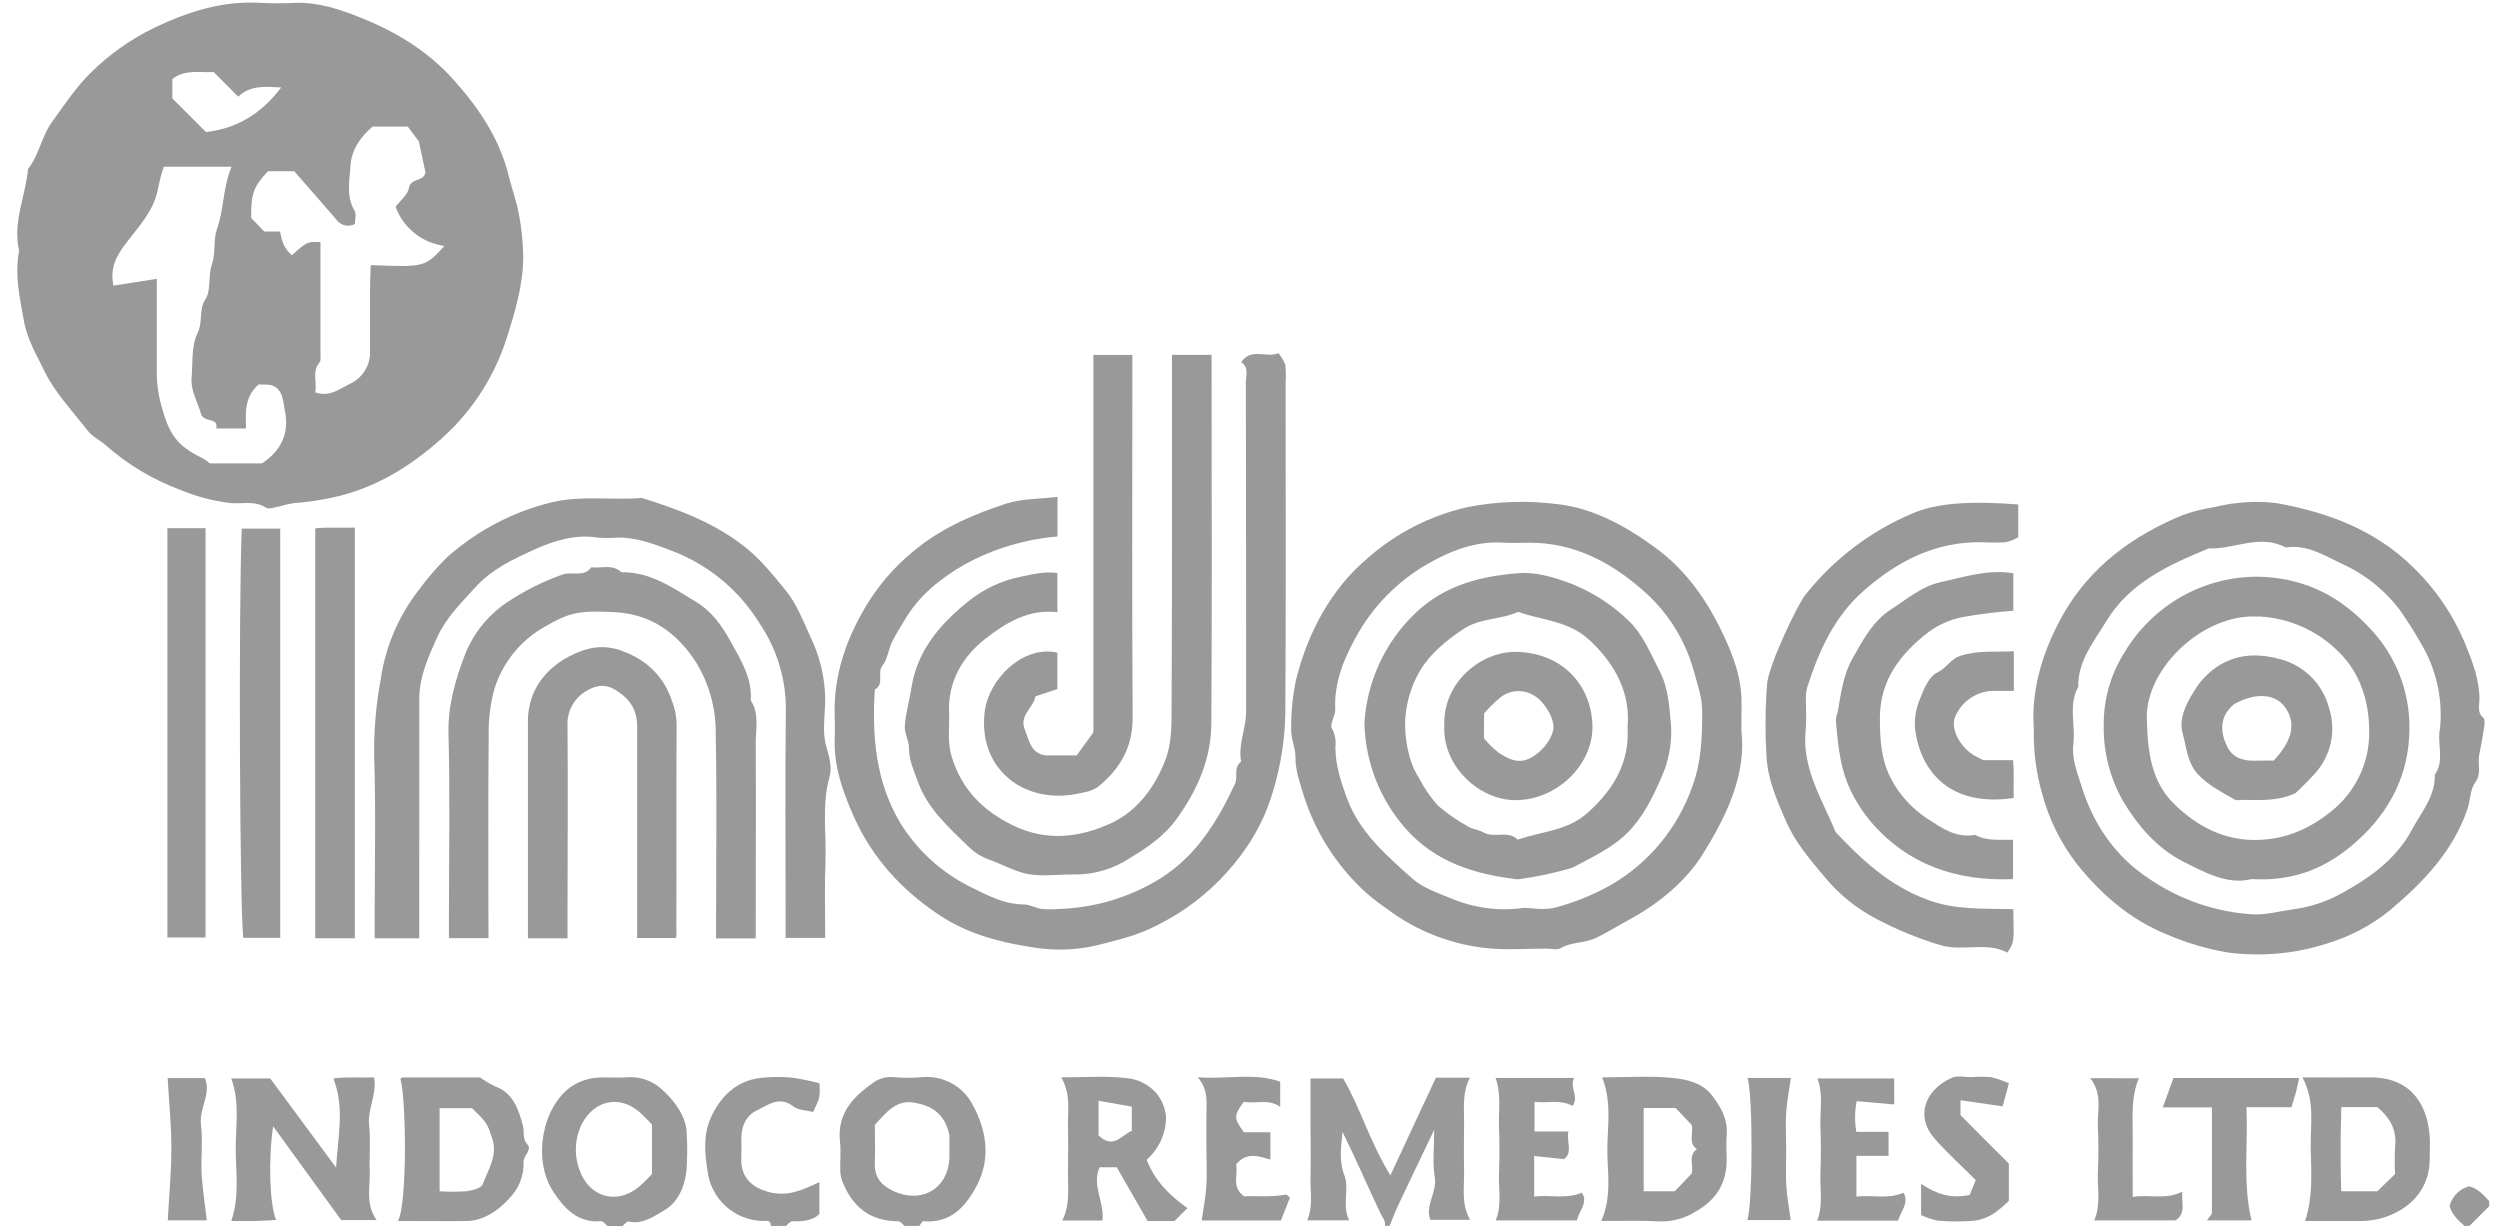
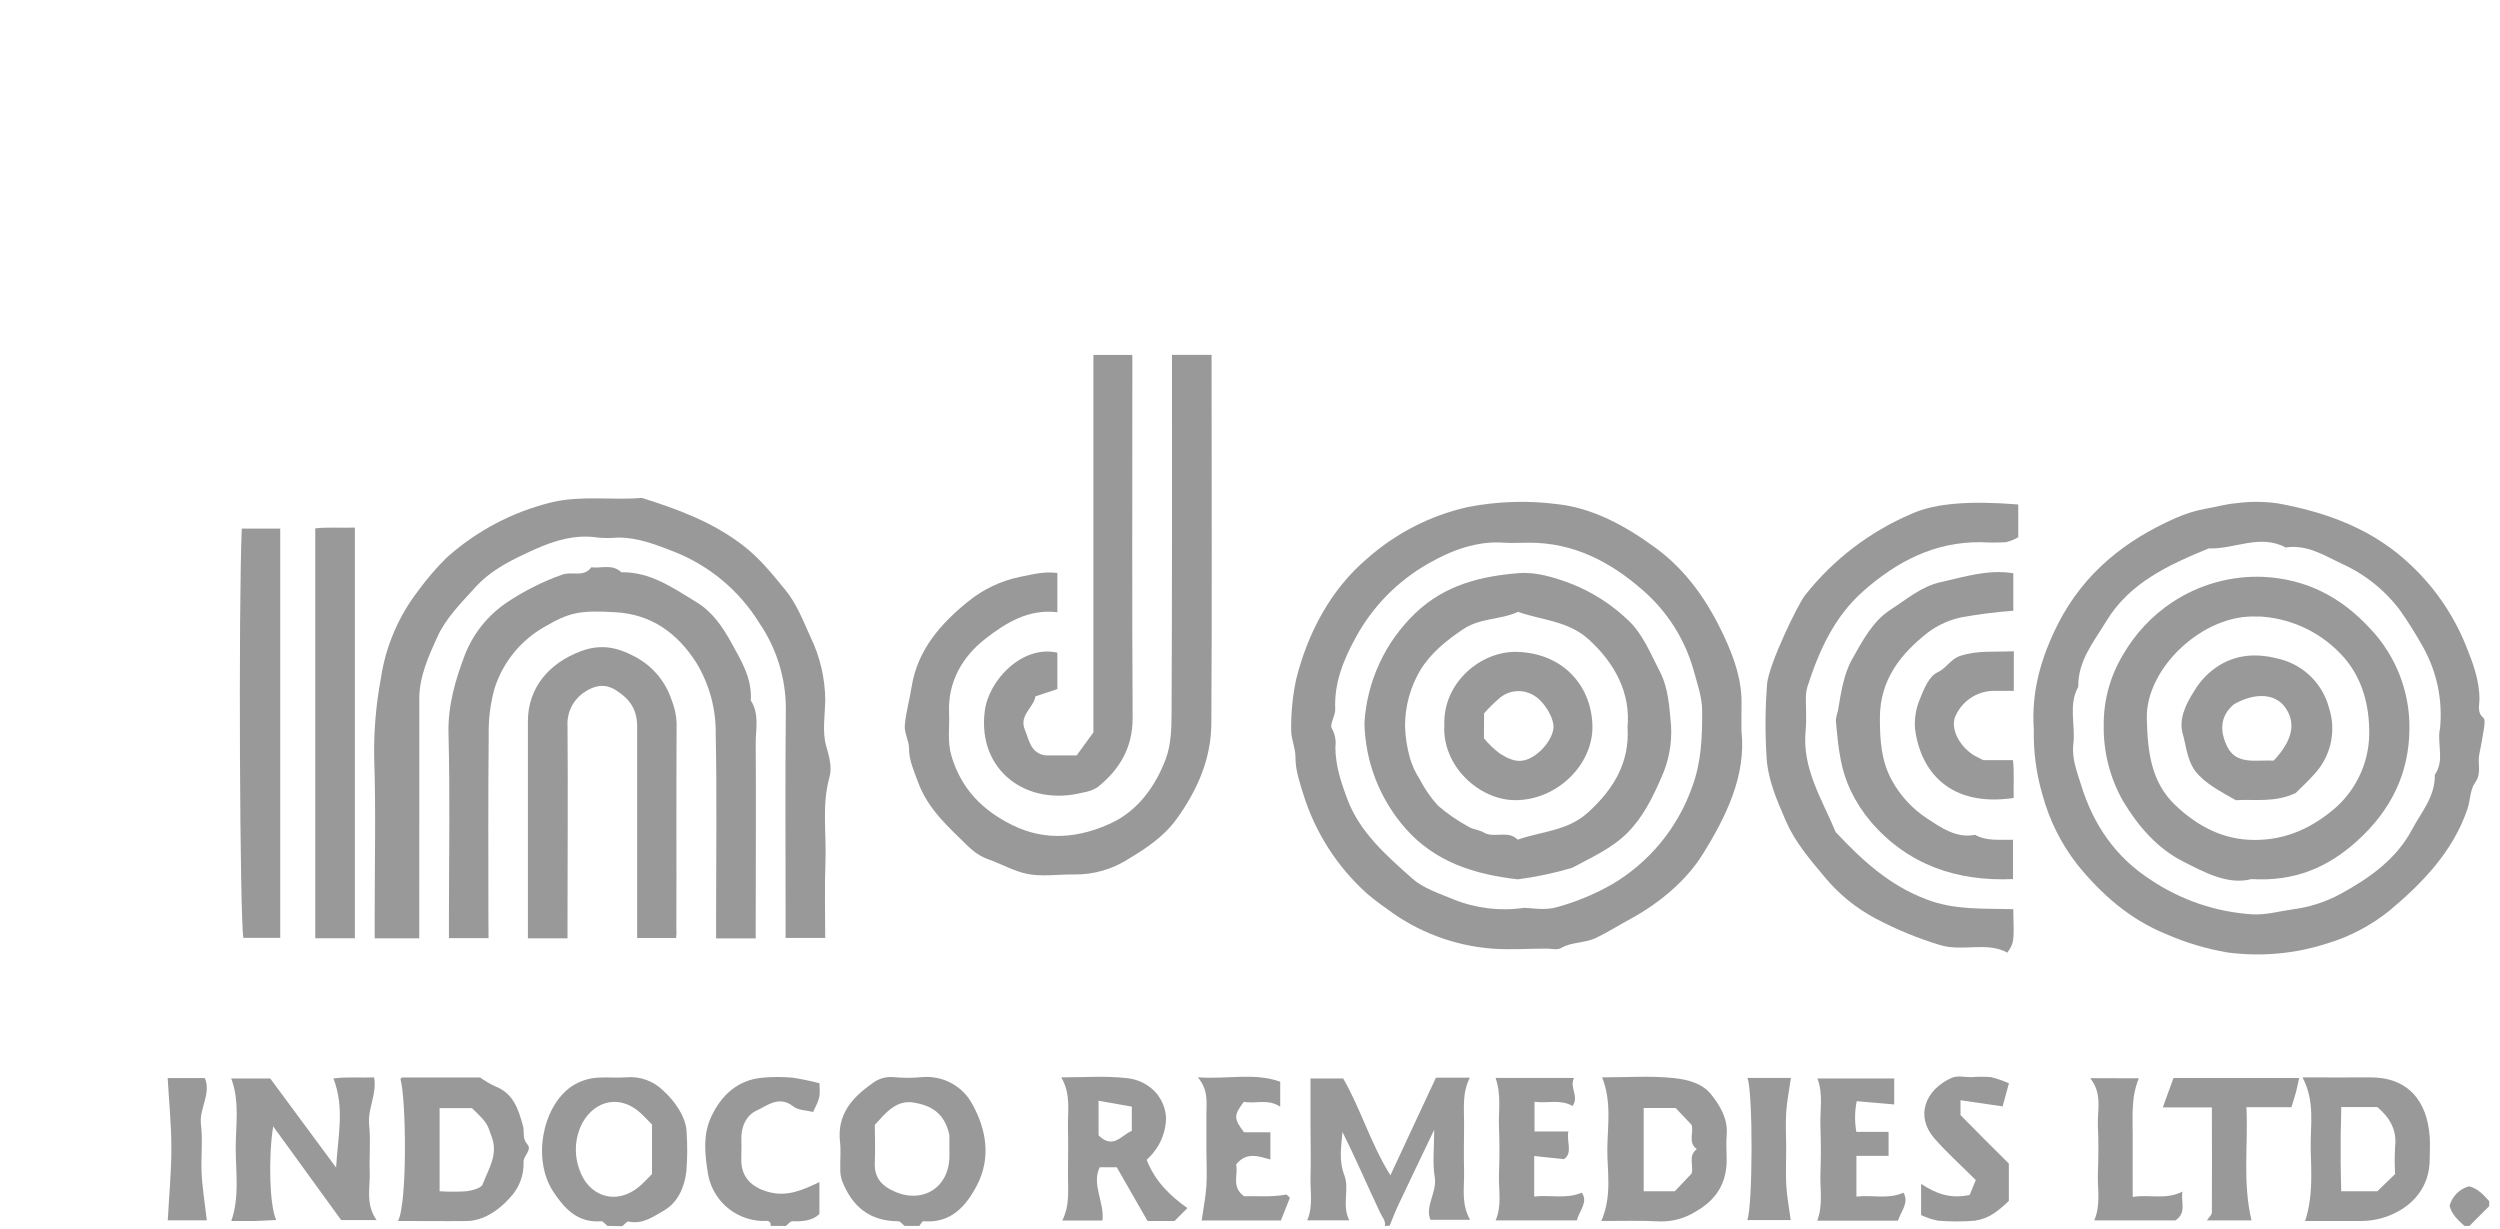
<svg xmlns="http://www.w3.org/2000/svg" width="118" height="58" viewBox="0 0 118 58" fill="none">
  <g opacity="0.4">
    <path d="M65.367 57.864C65.412 57.616 65.246 57.457 65.15 57.254C64.551 55.987 63.997 54.699 63.366 53.427C63.306 54.129 63.182 54.774 63.462 55.496C63.696 56.125 63.331 56.898 63.684 57.6H61.702C61.992 56.922 61.833 56.214 61.856 55.519C61.882 54.741 61.856 53.963 61.856 53.182V50.903H63.397C64.219 52.317 64.668 53.921 65.627 55.477C66.384 53.841 67.076 52.369 67.777 50.866H69.376C69.002 51.6 69.112 52.347 69.105 53.084C69.098 53.82 69.088 54.561 69.105 55.3C69.121 56.038 68.957 56.812 69.387 57.574H67.517C67.244 56.919 67.84 56.279 67.721 55.566C67.606 54.891 67.695 54.18 67.695 53.325C67.085 54.603 66.54 55.73 66.008 56.861C65.853 57.186 65.729 57.523 65.591 57.854L65.367 57.864Z" fill="black" />
    <path d="M42.695 57.864C42.596 57.787 42.496 57.642 42.395 57.642C41.044 57.642 40.212 56.941 39.742 55.723C39.685 55.547 39.657 55.363 39.661 55.178C39.649 54.75 39.698 54.32 39.649 53.9C39.502 52.633 40.201 51.819 41.129 51.169C41.414 50.929 41.782 50.81 42.155 50.838C42.621 50.884 43.091 50.884 43.557 50.838C44.03 50.801 44.504 50.904 44.92 51.133C45.336 51.361 45.676 51.706 45.899 52.126C46.556 53.313 46.785 54.659 46.109 55.952C45.588 56.945 44.875 57.754 43.578 57.642C43.522 57.642 43.457 57.787 43.394 57.864H42.695ZM41.292 53.096C41.292 53.68 41.318 54.264 41.292 54.839C41.252 55.554 41.575 55.956 42.227 56.242C43.552 56.828 44.798 56.055 44.812 54.584C44.812 54.159 44.812 53.734 44.812 53.577C44.579 52.481 43.877 52.175 43.16 52.046C42.297 51.885 41.797 52.544 41.292 53.093V53.096Z" fill="black" />
    <path d="M28.67 57.864C28.572 57.787 28.465 57.63 28.373 57.642C27.263 57.735 26.632 57.034 26.109 56.239C25.129 54.741 25.583 52.266 26.957 51.291C27.351 51.025 27.812 50.876 28.287 50.861C28.712 50.838 29.142 50.882 29.566 50.849C29.881 50.821 30.2 50.862 30.498 50.969C30.797 51.076 31.069 51.247 31.295 51.469C31.87 51.981 32.389 52.752 32.408 53.434C32.45 54.057 32.446 54.682 32.396 55.304C32.303 56.05 31.985 56.775 31.323 57.146C30.842 57.42 30.323 57.808 29.668 57.656C29.591 57.637 29.472 57.798 29.372 57.875L28.67 57.864ZM30.774 55.414C30.774 54.631 30.774 53.853 30.774 53.077C30.58 52.883 30.398 52.679 30.194 52.499C29.259 51.681 28.102 51.915 27.492 52.995C27.315 53.333 27.21 53.704 27.186 54.085C27.161 54.466 27.217 54.848 27.35 55.206C27.761 56.443 29.063 56.945 30.194 55.987C30.402 55.809 30.585 55.603 30.774 55.414Z" fill="black" />
    <path d="M36.384 57.864C36.384 57.544 36.136 57.644 35.968 57.63C35.329 57.608 34.719 57.358 34.248 56.927C33.777 56.495 33.475 55.91 33.396 55.276C33.268 54.453 33.174 53.551 33.572 52.705C34.039 51.712 34.808 50.964 36.005 50.866C36.471 50.823 36.941 50.823 37.407 50.866C37.837 50.931 38.262 51.02 38.681 51.132C38.709 51.796 38.709 51.796 38.38 52.485C38.062 52.404 37.678 52.408 37.445 52.224C36.776 51.691 36.211 52.189 35.708 52.42C35.206 52.651 34.958 53.222 34.993 53.841C35.012 54.189 34.977 54.542 34.993 54.891C35.044 55.617 35.523 56.043 36.22 56.246C37.129 56.515 37.873 56.178 38.676 55.795V57.3C38.354 57.621 37.886 57.656 37.393 57.644C37.295 57.644 37.192 57.789 37.092 57.866L36.384 57.864Z" fill="black" />
    <path d="M116.322 57.864C116.025 57.595 115.721 57.328 115.621 56.912C115.68 56.692 115.796 56.492 115.957 56.33C116.118 56.169 116.319 56.053 116.539 55.994C116.955 56.094 117.222 56.398 117.491 56.695V56.929C117.179 57.24 116.867 57.552 116.556 57.864H116.322Z" fill="black" />
-     <path d="M0.902 11.832C0.584 10.518 1.204 9.277 1.323 7.973C1.851 7.311 1.954 6.449 2.461 5.747C3.027 4.964 3.574 4.137 4.24 3.475C5.13 2.586 6.162 1.852 7.295 1.304C8.873 0.551 10.511 0.026 12.299 0.135C12.841 0.168 13.389 0.156 13.935 0.135C15.032 0.1 16.039 0.439 17.035 0.837C18.671 1.493 20.153 2.386 21.338 3.688C22.523 4.99 23.572 6.493 24.012 8.302C24.166 8.94 24.4 9.546 24.51 10.207C24.625 10.833 24.688 11.468 24.697 12.105C24.697 13.449 24.306 14.725 23.909 15.985C23.292 17.905 22.146 19.611 20.604 20.91C19.103 22.205 17.404 23.18 15.387 23.547C14.877 23.645 14.361 23.713 13.842 23.75C13.627 23.788 13.415 23.838 13.206 23.899C12.972 23.937 12.694 24.054 12.549 23.96C12.012 23.614 11.437 23.797 10.88 23.743C10.084 23.65 9.303 23.448 8.562 23.142C7.252 22.661 6.042 21.942 4.995 21.02C4.736 20.786 4.357 20.615 4.133 20.319C3.431 19.412 2.602 18.552 2.106 17.535C1.737 16.773 1.269 15.987 1.129 15.146C0.935 14.075 0.685 12.984 0.902 11.832ZM17.589 5.974C16.972 6.493 16.586 7.115 16.544 7.816C16.502 8.517 16.324 9.258 16.736 9.945C16.834 10.109 16.75 10.382 16.75 10.576C16.604 10.653 16.434 10.675 16.274 10.636C16.113 10.597 15.973 10.501 15.878 10.366C15.209 9.588 14.529 8.819 13.889 8.082H12.655C11.967 8.795 11.844 9.146 11.857 10.289L12.475 10.929H13.22C13.332 11.516 13.424 11.698 13.772 12.051C14.496 11.404 14.496 11.404 15.125 11.427V12.341C15.125 13.781 15.125 15.22 15.125 16.658C15.125 16.81 15.16 17.009 15.083 17.105C14.702 17.556 14.983 18.054 14.875 18.519C15.543 18.753 15.981 18.381 16.471 18.138C16.78 18.006 17.041 17.783 17.219 17.498C17.397 17.214 17.483 16.881 17.465 16.546C17.465 15.611 17.465 14.676 17.465 13.741C17.465 13.33 17.486 12.918 17.498 12.512C20.036 12.617 20.069 12.608 20.978 11.607C20.461 11.54 19.973 11.332 19.566 11.006C19.16 10.681 18.85 10.25 18.671 9.761C18.891 9.468 19.246 9.195 19.302 8.872C19.384 8.386 20.017 8.59 20.08 8.129C19.963 7.589 19.847 7.052 19.77 6.678L19.248 5.976L17.589 5.974ZM7.4 13.162C7.4 14.744 7.4 16.144 7.4 17.544C7.396 18.066 7.463 18.587 7.599 19.091C7.987 20.494 8.3 21.015 9.583 21.639C9.698 21.707 9.807 21.786 9.908 21.873H12.362C13.279 21.274 13.662 20.431 13.452 19.414C13.37 19.014 13.372 18.479 12.965 18.245C12.732 18.11 12.402 18.166 12.206 18.145C11.505 18.767 11.607 19.51 11.61 20.225H10.207C10.315 19.657 9.611 19.991 9.478 19.51C9.324 18.951 8.992 18.437 9.043 17.827C9.104 17.126 9.027 16.329 9.324 15.723C9.588 15.188 9.368 14.636 9.7 14.115C9.974 13.687 9.815 13.01 9.997 12.495C10.193 11.939 10.06 11.341 10.231 10.843C10.581 9.878 10.511 8.847 10.932 7.87H7.727C7.624 8.188 7.537 8.512 7.468 8.84C7.302 9.913 6.559 10.672 5.953 11.474C5.486 12.084 5.182 12.643 5.353 13.482L7.4 13.162ZM10.086 3.401C9.42 3.436 8.716 3.258 8.134 3.735V4.642L9.723 6.231C11.149 6.075 12.327 5.385 13.272 4.128C12.521 4.086 11.827 4.013 11.243 4.562L10.086 3.401Z" fill="black" />
-     <path d="M49.915 23.453V25.323C48.379 25.451 46.887 25.899 45.535 26.639C44.392 27.298 43.375 28.107 42.695 29.273C42.496 29.617 42.269 29.951 42.099 30.311C41.928 30.671 41.895 31.113 41.659 31.405C41.372 31.765 41.772 32.291 41.292 32.545C41.154 34.74 41.332 36.886 42.482 38.824C43.27 40.113 44.404 41.157 45.754 41.836C46.544 42.227 47.37 42.687 48.325 42.69C48.604 42.69 48.879 42.86 49.165 42.902C49.436 42.927 49.709 42.927 49.98 42.902C51.671 42.852 53.319 42.358 54.758 41.469C56.467 40.399 57.467 38.767 58.292 36.998C58.449 36.666 58.199 36.22 58.582 35.951C58.428 35.142 58.816 34.389 58.816 33.595C58.816 28.418 58.816 23.24 58.804 18.063C58.804 17.738 58.961 17.362 58.587 17.088C59.075 16.387 59.788 16.918 60.344 16.668C60.48 16.834 60.59 17.02 60.669 17.219C60.696 17.489 60.7 17.762 60.681 18.033C60.681 23.25 60.702 28.467 60.667 33.693C60.642 34.918 60.451 36.133 60.099 37.306C59.781 38.423 59.256 39.469 58.551 40.392C57.729 41.493 56.708 42.431 55.541 43.157C54.117 44.012 53.5 44.183 51.92 44.583C50.959 44.828 49.96 44.884 48.978 44.749C47.33 44.515 45.705 44.122 44.277 43.152C42.538 41.984 41.164 40.483 40.304 38.55C39.785 37.381 39.343 36.161 39.399 34.836C39.411 34.524 39.411 34.213 39.399 33.901C39.312 31.837 39.988 29.991 41.07 28.291C41.682 27.357 42.445 26.53 43.328 25.846C44.565 24.862 46.011 24.259 47.486 23.773C48.22 23.532 49.041 23.558 49.915 23.453Z" fill="black" />
    <path d="M82.196 34.49C82.43 36.58 81.495 38.527 80.326 40.387C79.583 41.556 78.351 42.617 76.956 43.374C76.416 43.666 75.892 43.998 75.341 44.265C74.789 44.531 74.195 44.445 73.672 44.751C73.496 44.852 73.216 44.774 72.984 44.774C72.129 44.774 71.266 44.84 70.413 44.774C68.622 44.633 66.908 43.984 65.472 42.904C65.136 42.673 64.812 42.424 64.502 42.159C63.123 40.915 62.1 39.325 61.538 37.554C61.358 36.963 61.141 36.374 61.146 35.727C61.146 35.292 60.931 34.855 60.942 34.422C60.935 33.633 61.014 32.846 61.176 32.073C61.725 29.874 62.812 27.817 64.537 26.358C65.886 25.164 67.515 24.331 69.273 23.934C70.664 23.661 72.09 23.614 73.496 23.794C75.191 23.977 76.722 24.825 78.117 25.839C79.62 26.933 80.625 28.41 81.39 30.063C81.857 31.066 82.217 32.101 82.201 33.23C82.194 33.578 82.196 33.927 82.196 34.49ZM71.93 42.851C72.255 42.851 72.912 42.986 73.478 42.82C74.383 42.573 75.254 42.214 76.07 41.75C77.846 40.709 79.195 39.07 79.875 37.127C80.31 35.958 80.343 34.789 80.343 33.576C80.343 32.891 80.109 32.274 79.938 31.636C79.525 30.165 78.686 28.847 77.528 27.849C75.99 26.501 74.256 25.606 72.152 25.615C71.764 25.615 71.372 25.641 70.984 25.615C69.677 25.519 68.473 25.998 67.421 26.597C65.964 27.423 64.769 28.644 63.974 30.119C63.408 31.159 62.967 32.239 63.023 33.469C63.037 33.779 62.742 34.198 62.866 34.387C63.014 34.653 63.071 34.96 63.03 35.261C63.03 36.129 63.303 36.94 63.593 37.718C64.182 39.289 65.442 40.383 66.65 41.458C67.169 41.925 67.905 42.159 68.572 42.437C69.634 42.872 70.794 43.015 71.93 42.851Z" fill="black" />
    <path d="M95.996 34.441C95.868 32.636 96.349 30.993 97.153 29.418C98.359 27.059 100.297 25.508 102.662 24.465C103.121 24.257 103.603 24.105 104.098 24.014C104.565 23.937 105.033 23.797 105.514 23.755C106.171 23.666 106.837 23.666 107.494 23.755C109.866 24.187 112.063 24.993 113.856 26.732C114.957 27.785 115.821 29.06 116.392 30.472C116.719 31.285 117.033 32.108 117.03 33.015C117.03 33.303 116.909 33.625 117.213 33.878C117.294 33.945 117.273 34.172 117.252 34.317C117.189 34.754 117.107 35.189 117.019 35.624C116.93 36.058 117.152 36.5 116.82 36.949C116.586 37.274 116.6 37.783 116.46 38.195C115.777 40.191 114.356 41.663 112.804 42.965C111.93 43.674 110.925 44.205 109.848 44.529C108.331 45.02 106.725 45.166 105.145 44.957C104.147 44.788 103.174 44.498 102.246 44.092C100.517 43.391 99.163 42.189 98.039 40.794C97.281 39.818 96.725 38.701 96.403 37.508C96.111 36.512 95.974 35.478 95.996 34.441ZM115.163 34.441C115.308 33.101 115.037 31.748 114.384 30.568C114.048 29.963 113.68 29.375 113.283 28.808C112.558 27.843 111.597 27.079 110.493 26.59C109.703 26.213 108.868 25.685 107.886 25.842C106.666 25.187 105.463 25.933 104.247 25.886C102.366 26.662 100.507 27.504 99.404 29.341C98.827 30.297 98.072 31.194 98.095 32.414C97.614 33.282 97.971 34.219 97.862 35.119C97.78 35.806 98.039 36.439 98.233 37.066C98.806 38.922 99.851 40.457 101.505 41.521C102.936 42.485 104.597 43.049 106.318 43.157C106.97 43.19 107.578 43.01 108.207 42.923C109 42.822 109.768 42.575 110.472 42.194C111.827 41.455 113.103 40.558 113.847 39.155C114.281 38.34 114.95 37.589 114.922 36.57C115.389 35.904 115.039 35.149 115.153 34.45L115.163 34.441Z" fill="black" />
    <path d="M19.788 44.288H17.685V43.12C17.685 40.668 17.745 38.211 17.661 35.764C17.64 34.51 17.746 33.257 17.977 32.024C18.201 30.511 18.811 29.08 19.749 27.871C20.149 27.321 20.593 26.804 21.076 26.326C22.496 25.052 24.209 24.151 26.062 23.703C27.485 23.373 28.885 23.624 30.293 23.5C31.992 24.037 33.635 24.633 35.091 25.76C35.888 26.377 36.48 27.13 37.083 27.864C37.597 28.492 37.908 29.301 38.251 30.056C38.703 30.984 38.942 32 38.952 33.032C38.941 33.77 38.8 34.555 39.002 35.233C39.149 35.731 39.277 36.238 39.156 36.661C38.779 37.991 39.013 39.328 38.962 40.661C38.915 41.855 38.95 43.054 38.95 44.272H37.08V43.129C37.08 39.899 37.057 36.668 37.092 33.438C37.089 32.004 36.655 30.604 35.848 29.418C34.901 27.879 33.478 26.691 31.795 26.031C30.938 25.701 30.089 25.363 29.149 25.374C28.838 25.401 28.526 25.401 28.215 25.374C27.17 25.208 26.174 25.515 25.281 25.912C24.255 26.379 23.217 26.847 22.409 27.749C21.747 28.478 21.041 29.182 20.642 30.065C20.242 30.949 19.788 31.924 19.791 32.982C19.795 36.713 19.788 40.448 19.788 44.288Z" fill="black" />
    <path d="M55.317 16.749H57.187V17.684C57.187 23.175 57.21 28.67 57.175 34.156C57.163 35.811 56.53 37.267 55.555 38.63C54.945 39.483 54.108 40.032 53.295 40.523C52.522 41.027 51.616 41.289 50.694 41.275H50.574C49.873 41.275 49.151 41.385 48.471 41.245C47.854 41.117 47.269 40.778 46.657 40.562C46.312 40.436 45.998 40.238 45.734 39.983C44.799 39.069 43.791 38.195 43.324 36.898C43.137 36.379 42.903 35.89 42.905 35.313C42.905 34.955 42.672 34.59 42.707 34.242C42.754 33.623 42.94 33.015 43.032 32.398C43.314 30.657 44.422 29.42 45.701 28.385C46.409 27.811 47.244 27.415 48.136 27.23C48.723 27.113 49.286 26.959 49.908 27.046V28.899C48.555 28.726 47.461 29.406 46.498 30.159C45.425 30.998 44.736 32.178 44.796 33.637C44.827 34.319 44.705 34.997 44.911 35.687C45.378 37.246 46.379 38.258 47.812 38.959C49.387 39.728 50.953 39.534 52.419 38.866C53.704 38.279 54.545 37.108 55.036 35.792C55.27 35.145 55.296 34.389 55.298 33.688C55.326 28.062 55.317 22.455 55.317 16.749Z" fill="black" />
    <path d="M23.06 44.279H21.19V43.276C21.19 40.394 21.244 37.515 21.169 34.628C21.134 33.284 21.508 32.043 21.962 30.858C22.36 29.872 23.045 29.028 23.927 28.434C24.739 27.891 25.614 27.451 26.534 27.123C27.001 26.952 27.555 27.27 27.906 26.777C28.373 26.837 28.906 26.606 29.327 27.01C30.692 26.989 31.739 27.733 32.833 28.396C33.618 28.864 34.09 29.565 34.502 30.304C34.969 31.157 35.511 32.012 35.437 33.062C35.848 33.691 35.67 34.397 35.67 35.067C35.689 37.872 35.67 40.677 35.67 43.482V44.293H33.8V43.15C33.8 40.308 33.84 37.465 33.782 34.626C33.795 33.446 33.478 32.287 32.865 31.279C31.968 29.876 30.738 28.992 29.046 28.897C27.354 28.801 26.884 28.897 25.683 29.598C24.569 30.234 23.735 31.265 23.345 32.487C23.143 33.208 23.05 33.956 23.067 34.705C23.037 37.585 23.053 40.464 23.053 43.353L23.06 44.279Z" fill="black" />
    <path d="M95.026 42.912C95.068 44.485 95.068 44.485 94.748 44.964C93.745 44.426 92.644 44.936 91.56 44.604C90.524 44.289 89.521 43.877 88.563 43.372C87.624 42.881 86.792 42.206 86.118 41.388C85.417 40.553 84.728 39.752 84.293 38.749C83.858 37.746 83.414 36.739 83.376 35.631C83.309 34.507 83.32 33.38 83.409 32.258C83.507 31.323 84.842 28.558 85.193 28.102C86.522 26.415 88.254 25.091 90.23 24.25C91.37 23.738 93.018 23.633 95.262 23.811V25.358C95.081 25.463 94.886 25.542 94.682 25.592C94.293 25.614 93.903 25.614 93.514 25.592C91.324 25.566 89.54 26.494 87.939 27.908C86.565 29.128 85.854 30.727 85.307 32.422C85.257 32.602 85.233 32.788 85.237 32.975C85.237 33.48 85.275 33.99 85.225 34.49C85.052 36.283 86.006 37.73 86.644 39.275C87.881 40.591 89.171 41.792 90.931 42.451C92.263 42.965 93.598 42.874 95.026 42.912Z" fill="black" />
    <path d="M49.908 30.806V32.524L48.872 32.868C48.791 33.403 48.089 33.756 48.372 34.439C48.578 34.939 48.641 35.553 49.349 35.654H50.819L51.609 34.569V16.752H53.447V17.892C53.447 23.224 53.428 28.555 53.461 33.887C53.461 35.306 52.839 36.327 51.803 37.159C51.589 37.29 51.351 37.376 51.102 37.412C48.452 38.08 46.14 36.369 46.477 33.59C46.654 32.085 48.267 30.432 49.908 30.806Z" fill="black" />
    <path d="M31.913 44.274H30.073V43.276C30.073 40.283 30.073 37.289 30.073 34.294C30.073 33.518 29.76 33.013 29.075 32.58C28.503 32.22 28.03 32.391 27.633 32.639C27.36 32.807 27.137 33.046 26.988 33.33C26.839 33.614 26.77 33.934 26.787 34.254C26.813 37.292 26.787 40.331 26.787 43.353V44.288H24.917V42.673C24.917 39.797 24.917 36.919 24.917 34.041C24.917 32.482 25.899 31.297 27.43 30.732C28.365 30.386 29.138 30.552 29.949 30.984C30.781 31.415 31.411 32.155 31.702 33.045C31.841 33.387 31.92 33.75 31.936 34.118C31.917 37.391 31.936 40.649 31.924 43.917C31.943 44.024 31.924 44.134 31.913 44.274Z" fill="black" />
    <path d="M95.028 27.057V28.827C94.209 28.887 93.394 28.991 92.585 29.137C92.018 29.255 91.483 29.494 91.017 29.839C89.708 30.855 88.734 32.09 88.731 33.882C88.731 34.901 88.783 35.881 89.285 36.811C89.688 37.554 90.269 38.185 90.977 38.646C91.613 39.057 92.335 39.581 93.221 39.403C93.773 39.714 94.39 39.621 95.014 39.637V41.493C92.377 41.607 90.063 40.836 88.301 38.784C87.924 38.337 87.605 37.845 87.352 37.318C87.138 36.86 86.981 36.377 86.885 35.881C86.761 35.261 86.709 34.626 86.651 33.995C86.666 33.849 86.698 33.707 86.747 33.569C86.894 32.709 87.02 31.795 87.448 31.064C87.915 30.238 88.399 29.313 89.238 28.775C89.993 28.289 90.69 27.674 91.615 27.473C92.728 27.228 93.831 26.863 95.028 27.057Z" fill="black" />
-     <path d="M7.902 24.93H9.702V44.249H7.902V24.93Z" fill="black" />
+     <path d="M7.902 24.93V44.249H7.902V24.93Z" fill="black" />
    <path d="M13.227 24.949V44.267H11.486C11.32 43.281 11.252 28.857 11.411 24.949H13.227Z" fill="black" />
    <path d="M16.75 44.286H14.88V24.939C15.471 24.872 16.074 24.925 16.75 24.902V44.286V44.286Z" fill="black" />
    <path d="M15.864 55.11C15.944 53.645 16.282 52.305 15.736 50.903C16.402 50.814 17.002 50.88 17.657 50.852C17.804 51.637 17.344 52.331 17.423 53.088C17.503 53.846 17.423 54.566 17.451 55.304C17.479 56.043 17.238 56.826 17.774 57.586H16.102L12.893 53.163C12.66 54.654 12.723 56.887 13.034 57.583C12.681 57.6 12.358 57.623 12.033 57.63C11.708 57.637 11.332 57.63 10.918 57.63C11.309 56.492 11.131 55.356 11.126 54.234C11.122 53.112 11.327 52.025 10.914 50.903H12.755L15.864 55.11Z" fill="black" />
    <path d="M18.786 57.63C19.234 56.796 19.171 51.815 18.9 50.929C18.928 50.903 18.956 50.856 18.984 50.856C20.23 50.856 21.476 50.856 22.659 50.856C22.881 51.013 23.116 51.151 23.36 51.27C24.241 51.597 24.475 52.373 24.688 53.156C24.762 53.437 24.638 53.731 24.893 54.016C25.127 54.264 24.701 54.566 24.713 54.83C24.726 55.148 24.674 55.465 24.559 55.761C24.445 56.058 24.27 56.328 24.047 56.555C23.54 57.132 22.806 57.618 22.053 57.632C21.013 57.644 19.966 57.63 18.786 57.63ZM20.749 56.228C21.171 56.255 21.594 56.255 22.016 56.228C22.289 56.188 22.717 56.083 22.782 55.9C23.042 55.199 23.512 54.528 23.224 53.706C22.991 53.023 23.002 53.004 22.275 52.303H20.749V56.228Z" fill="black" />
    <path d="M75.584 57.63C76.105 56.41 75.852 55.293 75.866 54.199C75.88 53.105 76.074 52.004 75.621 50.852C76.79 50.852 77.918 50.767 79.019 50.887C79.634 50.952 80.345 51.12 80.775 51.667C81.205 52.214 81.565 52.817 81.499 53.577C81.467 53.963 81.499 54.353 81.499 54.746C81.499 55.846 81.011 56.634 80.038 57.184C79.537 57.501 78.954 57.663 78.36 57.651C77.474 57.604 76.589 57.63 75.584 57.63ZM79.842 55.393C79.957 55.031 79.655 54.561 80.09 54.241C79.655 53.923 79.957 53.453 79.842 53.091L79.09 52.298H77.582V56.227H79.05L79.842 55.393Z" fill="black" />
    <path d="M108.678 50.852C109.898 50.852 110.864 50.863 111.829 50.852C113.647 50.828 114.561 51.95 114.683 53.656C114.706 54.002 114.683 54.358 114.683 54.704C114.683 56.008 113.907 56.962 112.659 57.42C112.239 57.568 111.795 57.639 111.35 57.63C110.541 57.63 109.73 57.63 108.802 57.63C109.176 56.485 109.094 55.358 109.066 54.236C109.038 53.114 109.291 52.03 108.678 50.852ZM110.508 52.254C110.508 52.7 110.485 53.152 110.48 53.605C110.476 54.059 110.48 54.458 110.48 54.886C110.48 55.314 110.497 55.786 110.506 56.227H112.21C112.5 55.949 112.778 55.678 113.049 55.414C113.024 54.984 113.024 54.554 113.049 54.124C113.14 53.325 112.792 52.745 112.21 52.254H110.508Z" fill="black" />
    <path d="M54.164 57.63L52.71 55.094H51.906C51.511 55.919 52.14 56.744 52.035 57.609H50.139C50.511 56.875 50.401 56.127 50.408 55.391C50.415 54.654 50.424 53.911 50.408 53.173C50.392 52.434 50.557 51.66 50.092 50.852C51.198 50.852 52.196 50.772 53.194 50.889C53.715 50.939 54.198 51.179 54.552 51.565C54.841 51.896 55.012 52.315 55.038 52.754C55.032 53.378 54.807 53.979 54.402 54.453C54.315 54.556 54.221 54.652 54.122 54.743C54.524 55.769 55.23 56.443 56.046 57.022L55.435 57.632L54.164 57.63ZM51.852 51.955V53.591C52.553 54.271 52.937 53.568 53.421 53.378V52.233L51.852 51.955Z" fill="black" />
    <path d="M95.052 30.738V32.608C94.717 32.608 94.383 32.608 94.049 32.608C93.661 32.623 93.285 32.751 92.969 32.976C92.652 33.201 92.407 33.514 92.266 33.875C92.085 34.429 92.483 35.219 93.161 35.645C93.285 35.722 93.418 35.778 93.612 35.878H95.014C95.08 36.47 95.026 37.071 95.047 37.664C92.072 38.106 90.648 36.456 90.389 34.392C90.353 33.912 90.433 33.431 90.622 32.989C90.805 32.522 91.052 31.919 91.44 31.741C91.873 31.543 92.055 31.115 92.513 30.961C93.348 30.682 94.156 30.788 95.052 30.738Z" fill="black" />
    <path d="M70.591 50.877H74.296C74.062 51.328 74.548 51.745 74.225 52.203C73.655 51.875 73.057 52.086 72.43 52.004V53.406H74.027C73.936 53.911 74.246 54.425 73.816 54.713L72.414 54.563V56.478C73.15 56.382 73.9 56.613 74.66 56.295C74.978 56.735 74.546 57.135 74.426 57.602H70.593C70.902 56.901 70.724 56.143 70.752 55.41C70.78 54.676 70.782 53.932 70.752 53.196C70.722 52.46 70.874 51.691 70.591 50.877Z" fill="black" />
    <path d="M87.619 53.423H89.14V54.556H87.623V56.48C88.348 56.384 89.098 56.625 89.844 56.295C90.122 56.763 89.732 57.158 89.584 57.614H85.774C86.057 56.877 85.898 56.129 85.924 55.395C85.95 54.661 85.954 53.921 85.924 53.184C85.894 52.448 86.069 51.67 85.784 50.905H89.407V52.13L87.637 51.976C87.541 52.453 87.535 52.943 87.619 53.423V53.423Z" fill="black" />
    <path d="M106.271 57.604H104.167C104.27 57.445 104.401 57.338 104.401 57.23C104.412 55.594 104.401 53.977 104.401 52.268H102.084L102.589 50.882H108.519C108.472 51.09 108.433 51.317 108.374 51.536C108.316 51.756 108.232 52.004 108.155 52.261H106.032C106.119 54.042 105.843 55.795 106.271 57.604Z" fill="black" />
    <path d="M94.818 54.923V56.679C94.602 56.897 94.367 57.094 94.116 57.27C93.846 57.449 93.54 57.567 93.219 57.616C92.638 57.664 92.054 57.664 91.473 57.616C91.197 57.562 90.929 57.473 90.676 57.352V55.879C91.398 56.358 92.078 56.592 92.969 56.401C93.05 56.206 93.16 55.933 93.256 55.699C92.555 54.998 91.889 54.402 91.302 53.731C90.398 52.693 90.849 51.436 92.13 50.87C92.391 50.756 92.74 50.845 93.05 50.842C93.362 50.816 93.674 50.816 93.986 50.842C94.272 50.914 94.552 51.011 94.822 51.132C94.724 51.487 94.633 51.833 94.523 52.221L92.536 51.931V52.633C93.252 53.364 94.021 54.131 94.818 54.923Z" fill="black" />
    <path d="M58.718 53.444H59.963V54.729C59.409 54.58 58.844 54.346 58.343 54.963C58.46 55.431 58.098 56.022 58.724 56.466C59.304 56.438 59.945 56.52 60.723 56.382L60.884 56.531L60.459 57.607H56.719C56.796 57.06 56.904 56.527 56.941 55.987C56.978 55.405 56.941 54.818 56.941 54.236C56.941 53.691 56.941 53.147 56.941 52.6C56.941 52.053 57.053 51.469 56.539 50.849C57.958 50.95 59.208 50.616 60.426 51.057V52.238C59.851 51.845 59.257 52.116 58.708 52.004C58.227 52.656 58.227 52.789 58.718 53.444Z" fill="black" />
    <path d="M100.954 50.894C100.573 51.815 100.668 52.721 100.664 53.621C100.659 54.521 100.664 55.475 100.664 56.496C101.451 56.361 102.204 56.651 103.015 56.242C102.917 56.709 103.237 57.24 102.678 57.604H98.847C99.17 56.861 98.992 56.106 99.02 55.37C99.049 54.633 99.056 53.89 99.02 53.154C98.985 52.418 99.254 51.639 98.658 50.891L100.954 50.894Z" fill="black" />
    <path d="M82.481 50.88H84.531C84.454 51.427 84.344 51.959 84.309 52.499C84.271 53.081 84.309 53.668 84.309 54.252C84.309 54.797 84.283 55.344 84.309 55.889C84.335 56.433 84.442 56.987 84.522 57.586H82.472C82.734 56.896 82.745 51.59 82.481 50.88Z" fill="black" />
    <path d="M9.761 57.6H7.919C7.98 56.431 8.089 55.311 8.089 54.185C8.089 53.093 7.977 52.004 7.914 50.884H9.669C9.983 51.63 9.394 52.317 9.485 53.074C9.576 53.832 9.485 54.554 9.513 55.293C9.541 56.031 9.669 56.782 9.761 57.6Z" fill="black" />
    <path d="M64.401 34.123C64.52 32.157 65.376 30.308 66.799 28.946C68.202 27.599 69.925 27.186 71.724 27.05C72.531 26.992 73.403 27.265 74.181 27.56C75.172 27.954 76.078 28.535 76.848 29.273C77.549 29.932 77.9 30.846 78.339 31.685C78.757 32.487 78.795 33.398 78.874 34.256C78.922 35.103 78.762 35.949 78.407 36.72C78 37.655 77.54 38.59 76.799 39.324C76.058 40.058 75.104 40.474 74.209 40.96C73.368 41.21 72.508 41.392 71.638 41.505C69.611 41.271 67.749 40.705 66.332 39.095C65.122 37.717 64.438 35.956 64.401 34.123V34.123ZM76.82 34.317C76.967 32.737 76.245 31.316 74.976 30.171C74.013 29.301 72.769 29.275 71.65 28.88C70.827 29.261 69.876 29.156 69.062 29.698C68.249 30.241 67.517 30.844 67.031 31.645C66.565 32.437 66.319 33.338 66.318 34.256C66.33 34.775 66.409 35.289 66.552 35.787C66.654 36.133 66.805 36.462 67.001 36.764C67.236 37.222 67.529 37.647 67.875 38.029C68.321 38.411 68.807 38.746 69.324 39.027C69.532 39.155 69.815 39.165 70.025 39.291C70.53 39.586 71.177 39.165 71.635 39.632C72.755 39.239 74.003 39.221 74.959 38.344C76.165 37.248 76.927 35.991 76.82 34.317V34.317Z" fill="black" />
    <path d="M106.271 41.493C105.151 41.783 104.055 41.177 103.034 40.658C101.82 40.044 100.909 38.982 100.201 37.8C99.585 36.71 99.273 35.475 99.296 34.224C99.286 33.048 99.605 31.892 100.217 30.888C100.789 29.897 101.583 29.053 102.538 28.422C103.808 27.583 105.311 27.165 106.832 27.228C108.889 27.333 110.515 28.193 111.89 29.689C113.091 30.963 113.749 32.655 113.725 34.406C113.711 36.51 112.846 38.255 111.266 39.684C109.87 40.95 108.307 41.614 106.271 41.493ZM106.577 29.105C104.006 28.939 101.271 31.543 101.33 33.906C101.367 35.458 101.519 36.911 102.681 38.01C103.709 38.982 104.917 39.646 106.42 39.646C107.923 39.646 109.139 39.069 110.228 38.134C110.755 37.668 111.172 37.091 111.448 36.444C111.724 35.797 111.853 35.097 111.824 34.394C111.803 33.113 111.418 31.797 110.422 30.804C109.405 29.766 108.029 29.155 106.577 29.095V29.105Z" fill="black" />
    <path d="M68.172 34.212C68.109 32.209 69.909 30.722 71.601 30.769C73.826 30.832 75.142 32.426 75.163 34.294C75.182 36.091 73.496 37.774 71.512 37.767C69.808 37.762 68.057 36.145 68.172 34.212ZM70.042 34.845C70.26 35.113 70.508 35.354 70.783 35.563C71.119 35.764 71.484 35.984 71.926 35.892C72.531 35.764 73.202 35.042 73.314 34.443C73.41 33.945 72.884 33.116 72.438 32.849C72.192 32.687 71.9 32.607 71.606 32.622C71.312 32.637 71.03 32.745 70.801 32.931C70.532 33.158 70.281 33.405 70.049 33.67L70.042 34.845Z" fill="black" />
    <path d="M108.353 37.433C107.353 37.9 106.392 37.713 105.534 37.769C104.889 37.407 104.31 37.108 103.819 36.626C103.232 36.054 103.216 35.303 103.022 34.621C102.839 33.976 103.136 33.284 103.55 32.644C103.844 32.135 104.259 31.707 104.758 31.398C105.726 30.818 106.703 30.858 107.678 31.127C108.216 31.277 108.706 31.565 109.1 31.962C109.494 32.359 109.778 32.852 109.924 33.392C110.102 33.929 110.133 34.504 110.013 35.057C109.893 35.61 109.626 36.12 109.241 36.535C108.933 36.879 108.592 37.199 108.353 37.433ZM107.318 35.9C108.213 34.953 108.384 34.114 107.86 33.389C107.393 32.735 106.458 32.674 105.45 33.235C104.723 33.838 104.805 34.598 105.128 35.245C105.565 36.121 106.486 35.857 107.318 35.902V35.9Z" fill="black" />
  </g>
</svg>